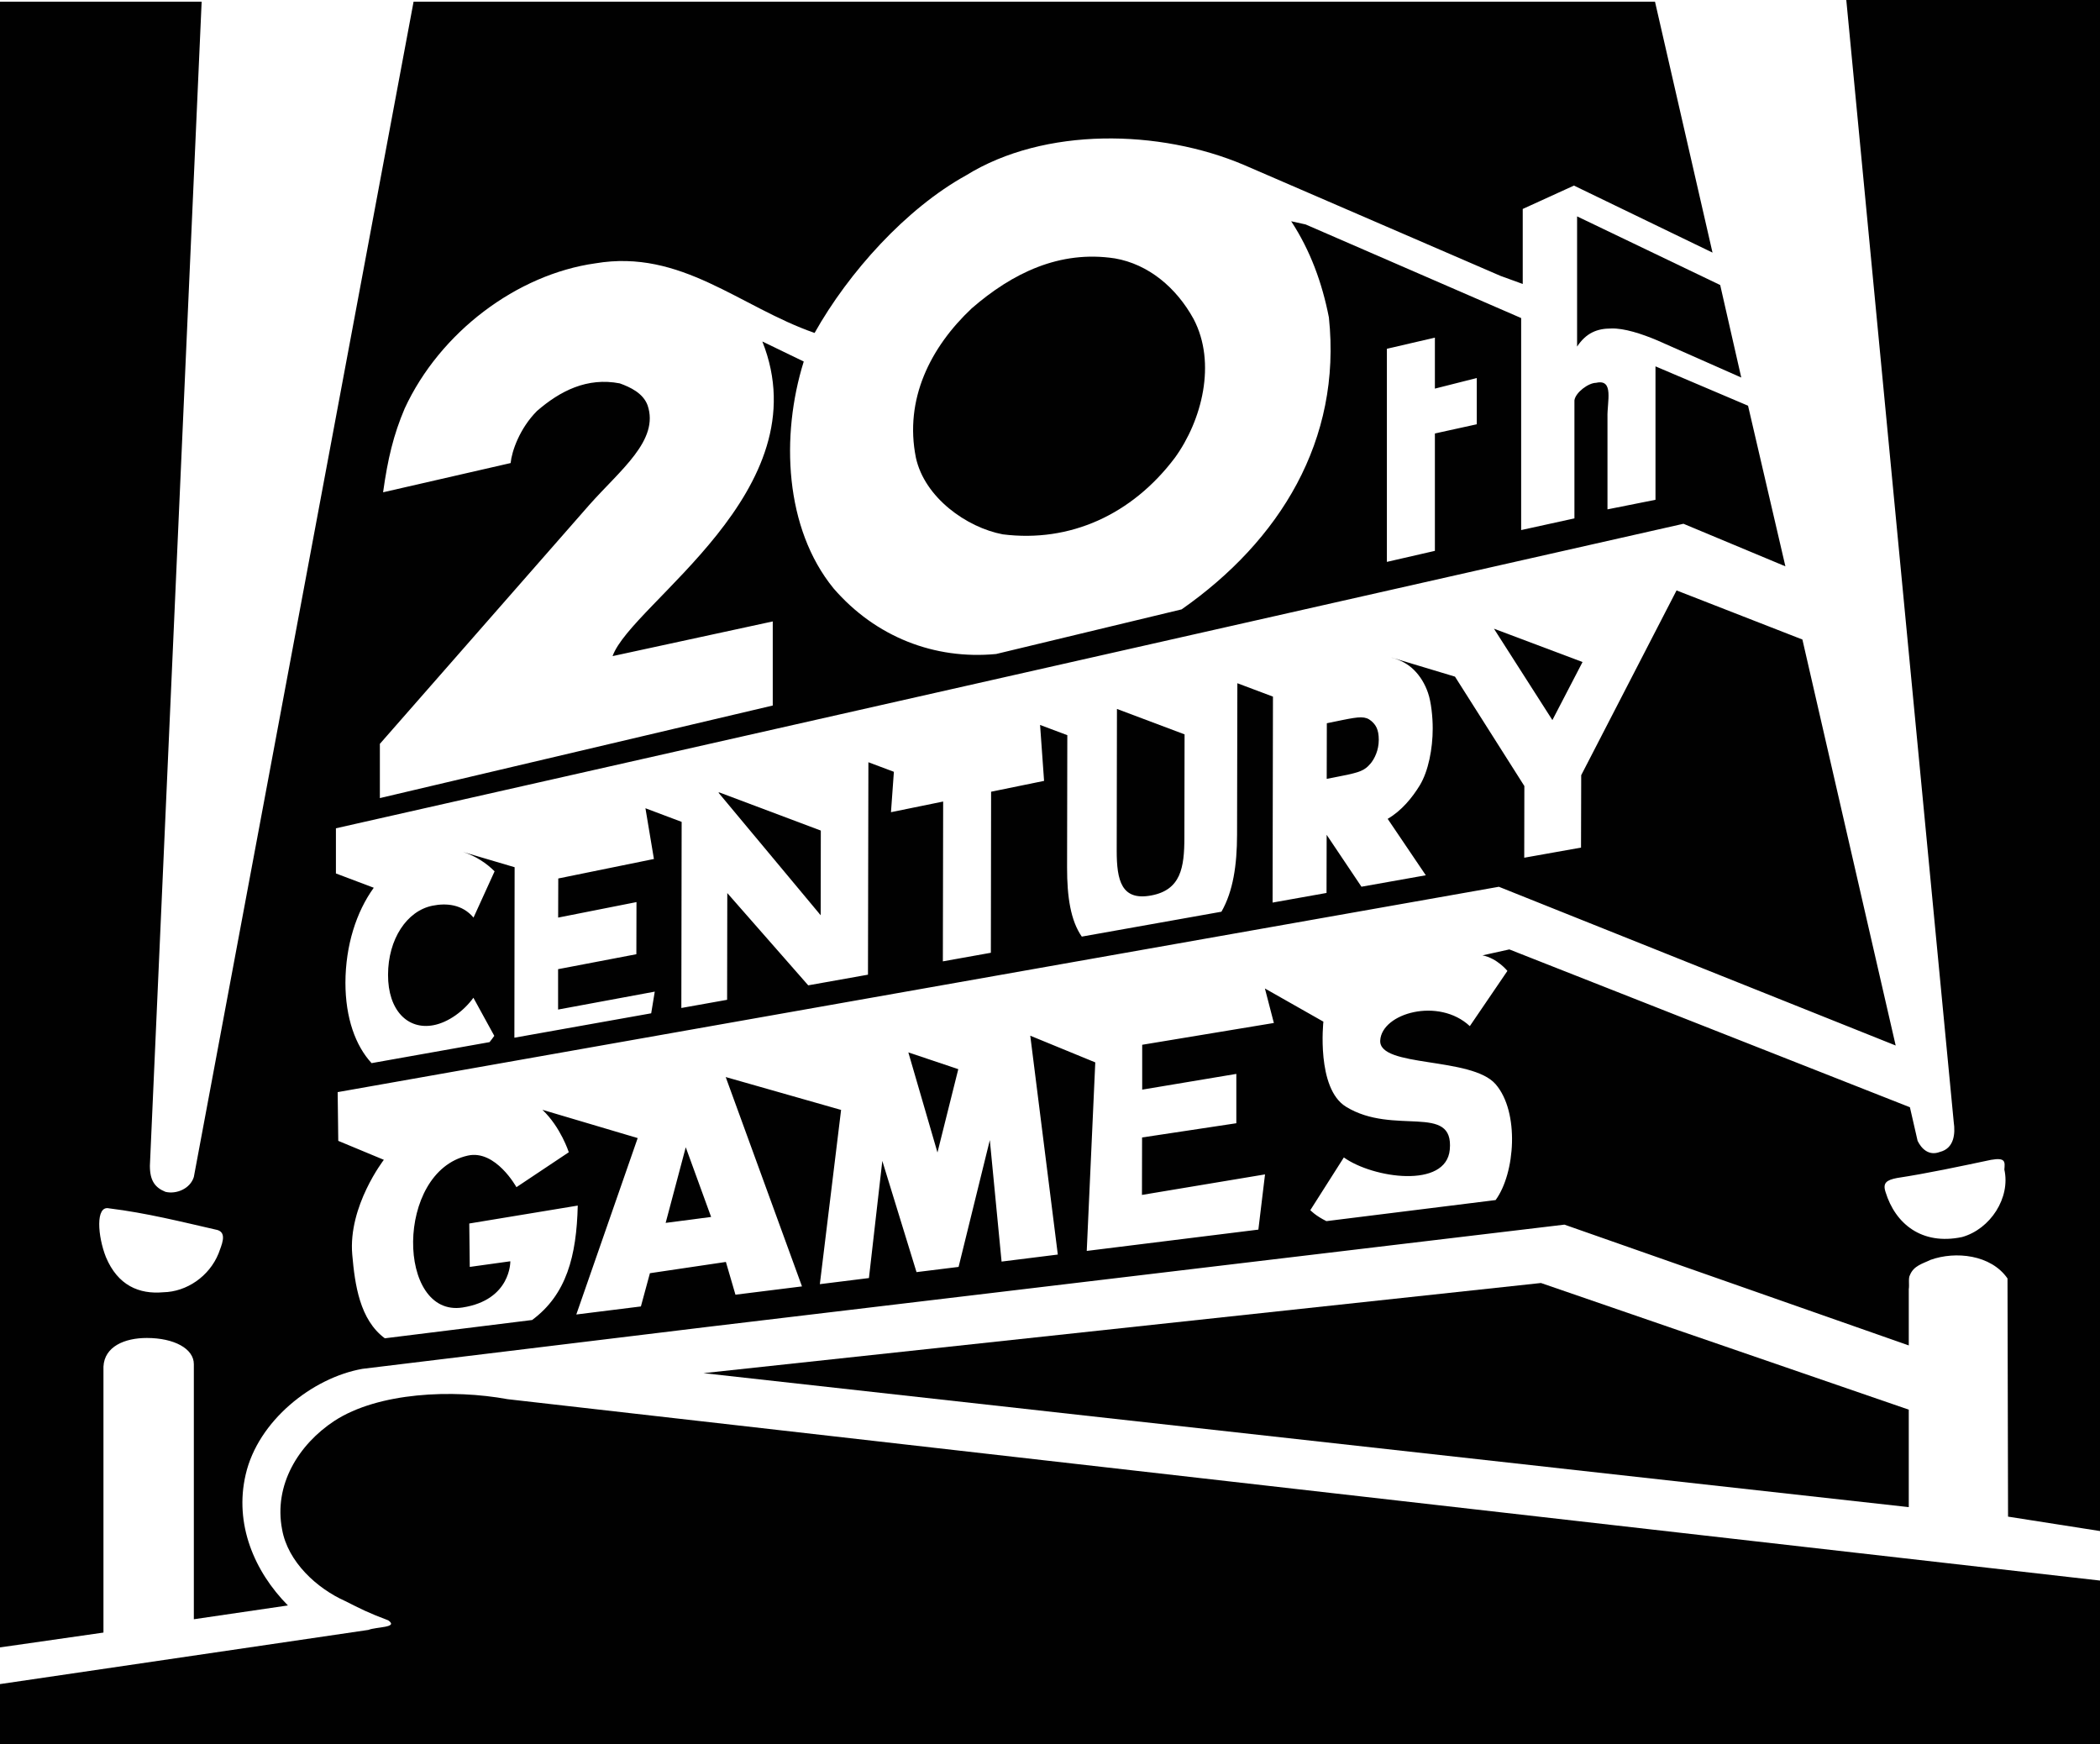
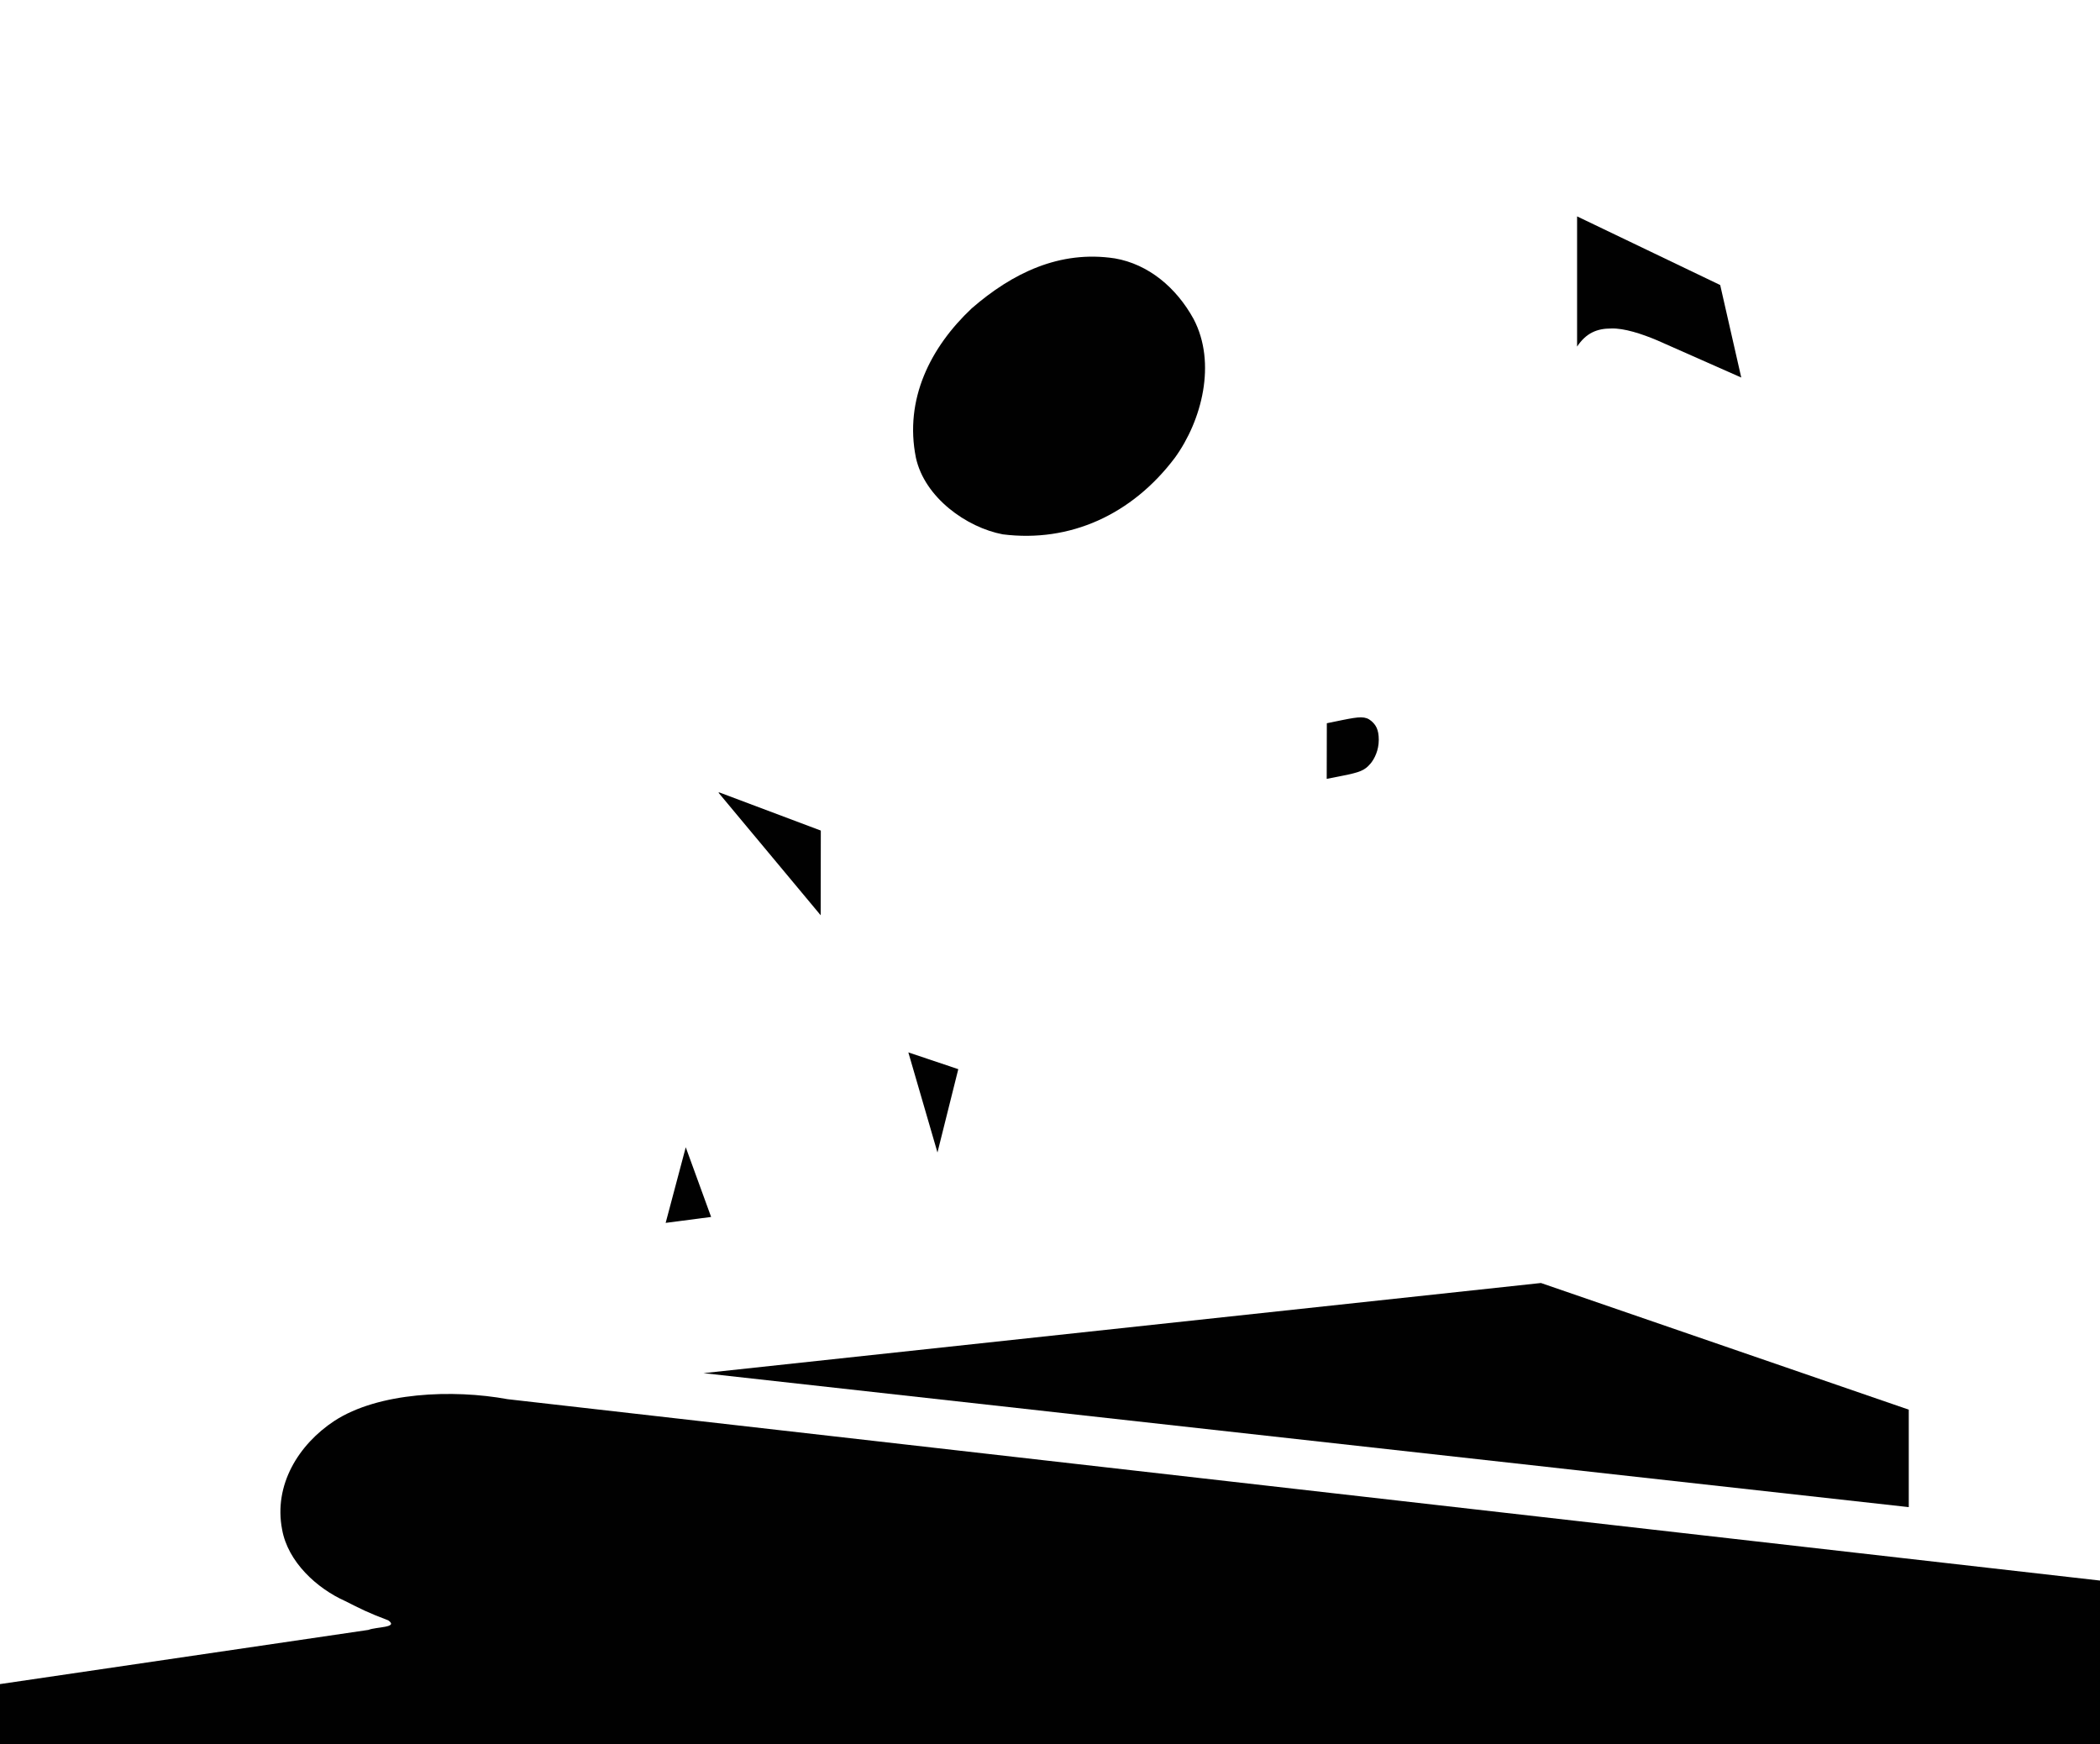
<svg xmlns="http://www.w3.org/2000/svg" xmlns:ns1="http://sodipodi.sourceforge.net/DTD/sodipodi-0.dtd" xmlns:ns2="http://www.inkscape.org/namespaces/inkscape" id="a" width="346.9" height="288.1" viewBox="0 0 346.9 288.1" version="1.1" ns1:docname="20th_Century_Games.svg" ns2:version="1.2.2 (732a01da63, 2022-12-09)">
  <defs id="defs1804" />
  <ns1:namedview id="namedview1802" pagecolor="#ffffff" bordercolor="#111111" borderopacity="1" ns2:showpageshadow="0" ns2:pageopacity="0" ns2:pagecheckerboard="1" ns2:deskcolor="#d1d1d1" showgrid="false" ns2:zoom="2.7976396" ns2:cx="173.53915" ns2:cy="144.05" ns2:window-width="1920" ns2:window-height="1009" ns2:window-x="-8" ns2:window-y="-8" ns2:window-maximized="1" ns2:current-layer="a" />
  <path d="m184.17,42.68c-9.15-1.4-16.98,2.46-23.65,8.25-6.83,6.43-11.16,15.03-9.22,24.68,1.45,6.59,8.38,11.52,14.35,12.65,11.08,1.4,21.34-3.24,28.43-12.65,4.45-6.14,6.92-15.63,3.09-22.92-2.84-5.18-7.45-9.05-13-10.01h0Z" fill="#010101" id="path1775" />
  <polygon points="315.31 232.84 315.31 248.94 116.21 226.81 254.55 211.92 315.31 232.84" fill="#010101" id="polygon1777" />
  <path d="m260.51,57.26c1.51-2.28,3.33-3,5.62-3,2.14-.09,5.12.9,7.61,1.95l13.9,6.15-3.48-15.28-23.64-11.34v21.52h0Z" fill="#010101" id="path1779" />
  <path d="m222.95,161.17s.08.02.12.04l-.11-.04h0Z" fill="#010101" id="path1781" />
-   <path d="m256.44,118.94l4.98-9.59-14.57-5.48h-.05s9.64,15.07,9.64,15.07Z" fill="#010101" id="path1783" />
  <path d="m135.57,151.17l.02-13.98-16.76-6.3-.15.03,16.88,20.25Z" fill="#010101" id="path1785" />
  <path d="m226.36,126.17c.72-.85,1.4-2.26,1.4-3.98,0-1.72-.51-2.48-1.23-3.1-.97-.82-1.93-.73-4.76-.16l-2.59.53-.02,9.19,2.58-.51c2.88-.57,3.7-.89,4.61-1.97h0Z" fill="#010101" id="path1787" />
-   <path d="m190.16,147.91c4.9-.91,5.48-4.59,5.49-9.54l.03-17.07-11.17-4.2-.04,23.42c0,4.91.78,8.3,5.69,7.39h0Z" fill="#010101" id="path1789" />
-   <path d="m76.05,140.6h0,0" fill="none" id="path1791" />
  <path d="m 83.85,231.11 c -9.03,-1.66 -21.34,-1.16 -28.62,3.59 -5.89,3.88 -10.05,10.55 -8.63,17.93 0.95,5.35 5.73,9.73 10.43,11.83 2.47,1.25 3.83,1.95 7.1,3.18 1.78,1.23 -1.97,1.05 -3.27,1.58 L 0,278.17 v 9.93 h 346.9 v -27.03 z" fill="#010101" id="path1793" ns1:nodetypes="ccccccccccc" />
-   <path d="m304.99,0l17.75,185.36c.27,1.83.1,4.32-2.29,4.91-1.87.72-3.08-.6-3.68-1.83l-1.27-5.55-66.17-26.07-4.44.98c2.43.47,4.12,2.57,4.12,2.57l-6.21,9.12c-5.14-4.8-14.53-2.16-14.8,2.36-.27,4.53,15.07,2.64,19.06,7.23,3.98,4.59,3.24,14.73,0,19.14l-27.95,3.48c-1.81-.89-2.66-1.81-2.66-1.81l5.54-8.71c4.8,3.44,16.9,5.2,17.5-1.29.71-7.77-9.26-2.23-17.15-7.09-4.93-3.03-3.73-14.05-3.73-14.05l-9.66-5.48,1.48,5.7-21.75,3.6v7.41s15.55-2.6,15.55-2.6v8.15l-15.57,2.35-.02,9.49,20.33-3.39-1.1,9.12-28.35,3.52,1.41-31.14-10.74-4.41,4.55,36.15-9.29,1.16-1.94-20.07-5.16,20.95-6.95.86-5.65-18.37-2.21,19.35-8.11,1.01,3.51-28.78-19.06-5.43,12.6,34.58-10.99,1.37-1.58-5.41-12.55,1.86-1.49,5.49-10.67,1.33,10.14-29.14-15.74-4.67c3.04,2.88,4.36,7.01,4.36,7.01l-8.65,5.77s-3.43-6.23-8.02-5.22c-12.07,2.66-11.77,26.81-.86,25.09,8.02-1.26,7.87-7.63,7.87-7.63l-6.7.93-.08-7.17,17.92-2.96c-.2,8.36-1.87,14.71-7.54,18.9l-24.33,3.02c-4.15-3.06-4.95-8.88-5.38-13.82-.7-8.02,5.22-15.66,5.22-15.66l-7.53-3.13-.1-8.05,191.82-33.92,65.55,26.22-1.64-7.13-6.77-29.46-7-30.47-20.79-8.11-15.75,30.52-.03,11.96-9.38,1.67.02-11.84-11.46-18.07-10.43-3.14h-.04c1.47.39,2.71,1.06,3.68,2.02,1.03,1.02,1.81,2.28,2.33,3.79.53,1.51.79,4.06.78,5.91,0,3.32-.71,7.01-2.12,9.35-1.26,2.07-3.03,4.23-5.32,5.56l6.3,9.32-10.63,1.89-5.75-8.57-.02,9.6-8.91,1.59.06-34.02-5.88-2.21-.05,25c-.01,5.04-.65,9.37-2.58,12.74l-23.07,4.11c-1.84-2.63-2.44-6.59-2.43-11.41l.04-21.86-4.5-1.69.66,9.24-8.75,1.79-.04,26.6-7.93,1.42.05-26.4-8.62,1.76.48-6.67-4.21-1.58-.07,35.09-9.87,1.76-13.37-15.24-.03,17.63-7.56,1.35.05-30.74-5.98-2.25,1.4,8.38-15.8,3.22-.02,6.46,12.94-2.56-.02,8.61-12.93,2.47v6.67s15.97-2.96,15.97-2.96l-.59,3.58-22.6,4.03.04-28.16-8.5-2.51c2.1.67,3.88,1.87,5.19,3.19l-3.48,7.64c-1.86-2.21-4.5-2.43-6.8-1.96-4.22.86-7.31,5.52-7.32,11.4-.02,5.88,3.25,9.13,7.48,8.34,2.51-.47,5.04-2.36,6.62-4.54l3.45,6.29c-.24.35-.51.7-.78,1.04l-19.49,3.47c-2.67-2.89-4.32-7.49-4.32-13.29.02-6.17,1.8-11.69,4.68-15.68l-6.25-2.36v-7.46l222.6-50.3,16.84,7.03-6.17-26.53-15.29-6.5v22.04l-7.93,1.58v-15.19c-.08-2.57,1.13-6.41-1.89-5.71-1.25,0-3.39,1.59-3.57,2.89v19.5l-8.8,1.93v-35.02l-35.6-15.46-2.39-.53c3.16,4.82,5.12,10.2,6.23,15.89,2.14,20.29-8.11,36.88-24.33,48.22l-30.64,7.37c-10.18.97-19.91-2.82-26.84-10.82-8.1-9.91-8.78-25.2-4.94-37.49l-6.84-3.31c9.82,24.65-21.59,43.19-24.74,51.97l26.46-5.73v13.89l-64.9,15.29v-8.96l34.59-39.46c5.11-5.77,11.62-10.68,9.63-16.47-.75-2.02-2.9-3-4.59-3.61-5.39-1.04-9.85,1.24-13.68,4.56-2.89,2.91-4.17,6.69-4.35,8.6l-21.07,4.83c.77-5.51,1.71-9.48,3.57-13.85,5.81-12.57,18.52-22.15,31.51-23.97,14.18-2.4,23.84,7.2,36.2,11.5,5.63-10.03,15.13-20.56,25.01-26.02,13.01-8.06,32.03-7.61,45.87-1.75l42.44,18.35,3.66,1.33v-12.39l8.46-3.86,22.89,11.07L273.39.28H68.32l-36.3,194.13c-.6,1.94-2.89,2.89-4.69,2.45-1.73-.7-2.57-1.85-2.57-4.3L33.31.28H0v271.83l17.09-2.45v-43.92c.16-3.34,3.51-4.74,7.16-4.74,4.52,0,7.77,1.77,7.77,4.32v42.14l15.54-2.28c-5.55-5.61-8.88-13.44-6.98-21.61,2.03-8.87,10.98-15.99,19.28-17.47l57.1-6.94,141.47-16.88,56.88,19.95v-9.29c.12-.72-.1-1.82.18-2.3.62-1.59,2.15-1.92,3.41-2.54,4.11-1.48,9.99-.87,12.72,3.07l.09,39.34,15.19,2.38V0h-41.91Zm-75.89,57.61l7.93-1.84v8.42l6.92-1.75v7.64l-6.92,1.52v19.39l-7.93,1.82v-35.2ZM36.1,207.05c-1.53,3.77-5.26,6.33-9.13,6.4-4,.36-7.51-1.13-9.47-5.8-1.36-3.42-1.77-8.59.52-8.06,6.23.77,11.88,2.2,17.92,3.58,1.64.52.62,2.56.16,3.88Zm288.01-2.72c-6.66,1.4-11.02-2.21-12.62-7.39-.53-1.56.15-2.02,1.86-2.36,5.12-.78,10.41-1.92,15.54-3,2.46-.43,2.31.35,2.21,1.6,1.04,4.64-2.28,9.83-6.99,11.15Z" fill="#010101" id="path1795" />
  <polygon points="117.47 201.01 113.28 189.5 109.96 201.99 117.47 201.01" fill="#010101" id="polygon1797" />
  <polygon points="158.3 176.6 150.05 173.83 154.86 190.36 158.3 176.6" fill="#010101" id="polygon1799" />
</svg>